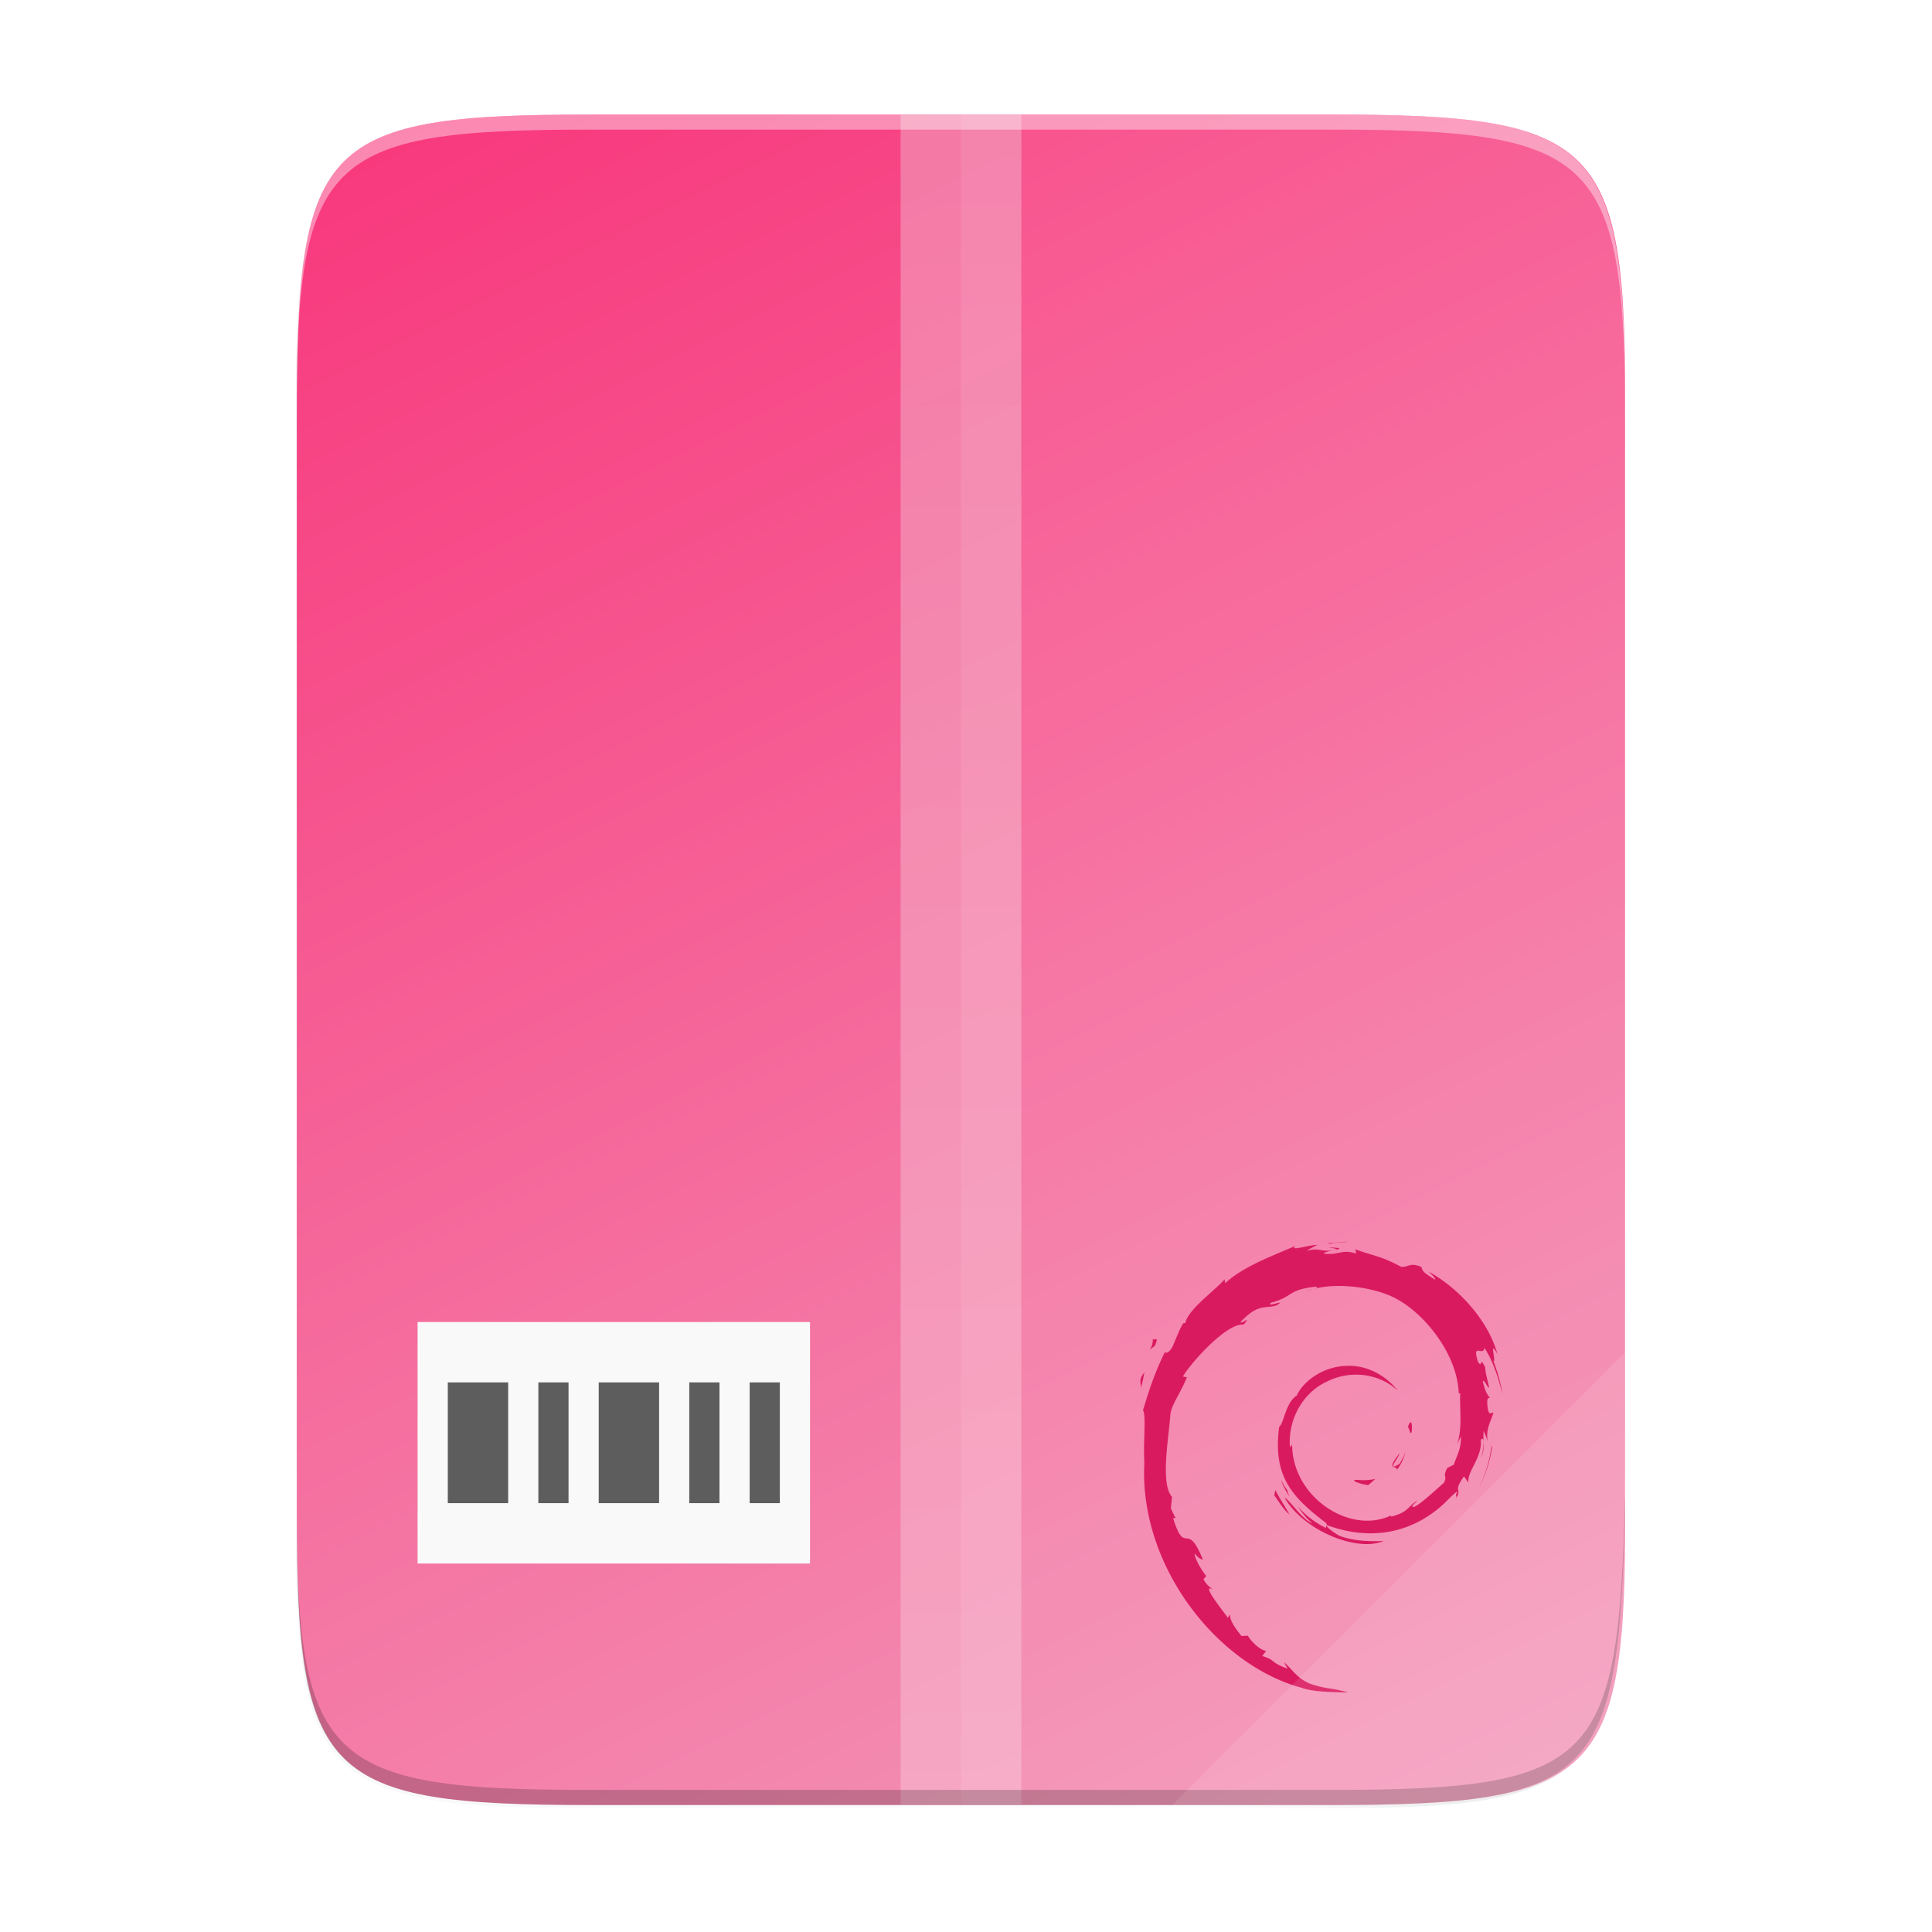
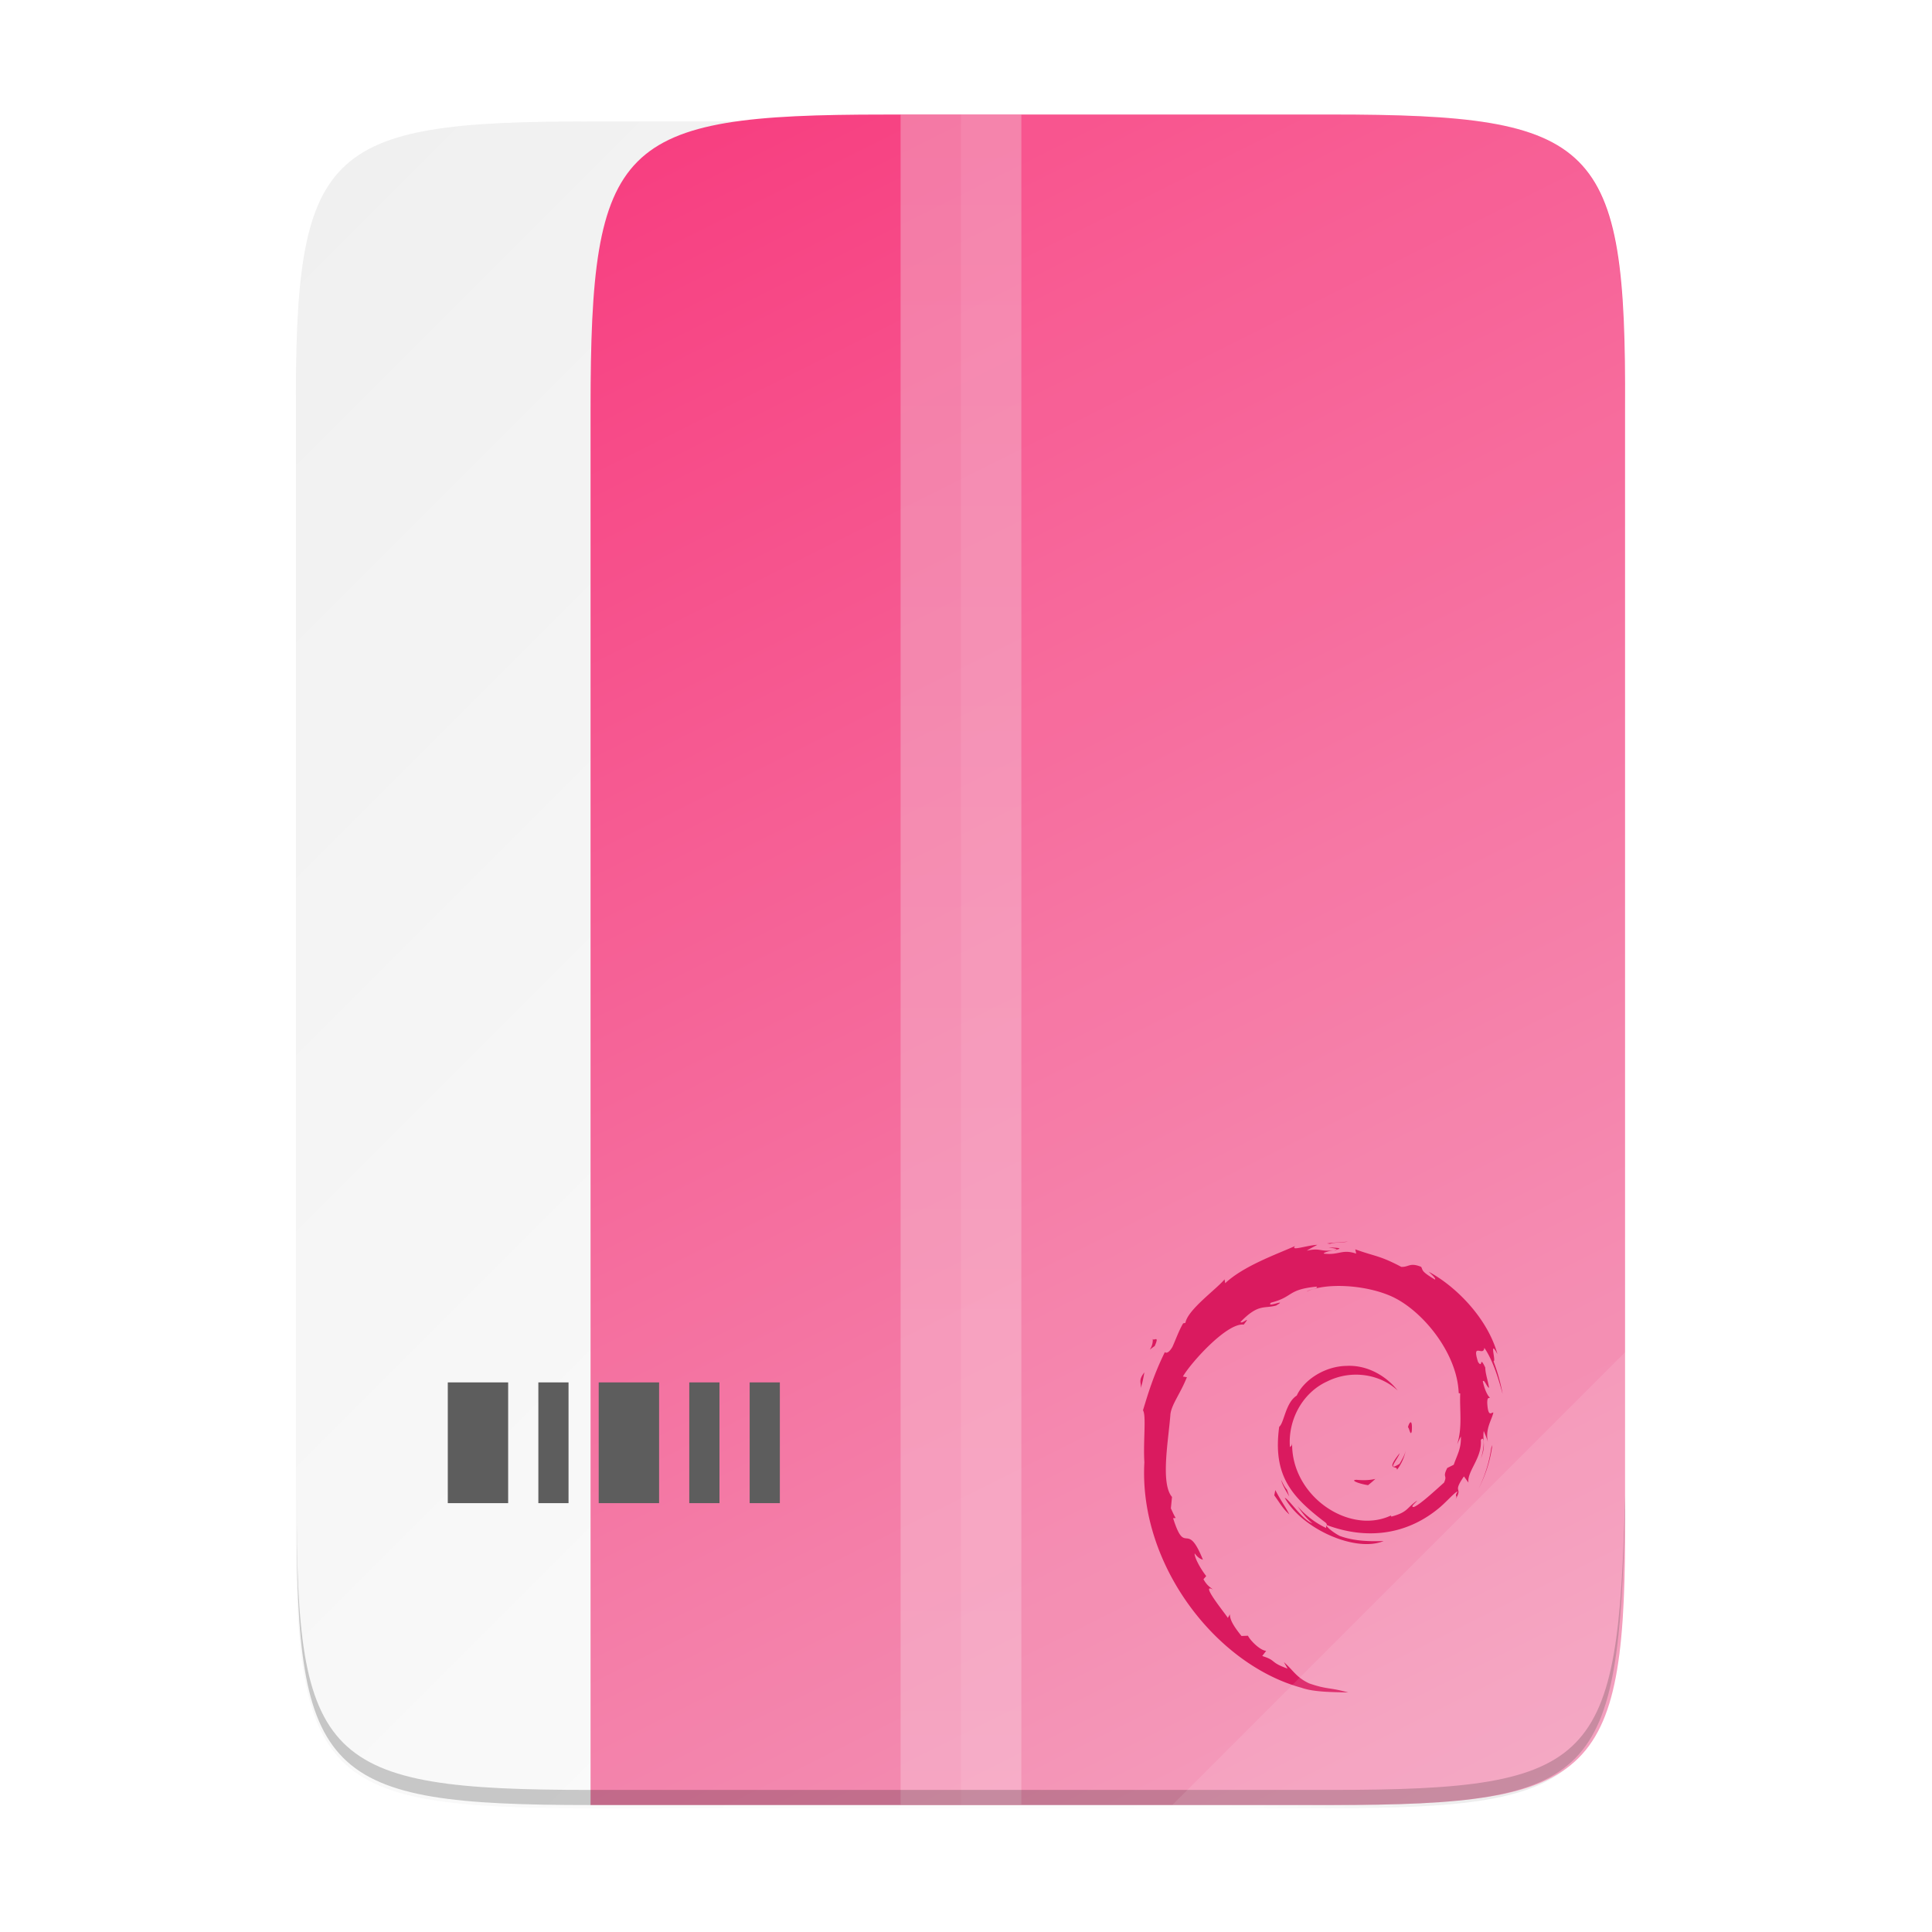
<svg xmlns="http://www.w3.org/2000/svg" xmlns:xlink="http://www.w3.org/1999/xlink" width="256" height="256" viewBox="0 0 67.733 67.733">
  <defs>
    <linearGradient id="a">
      <stop offset="0" stop-color="#18a303" />
      <stop offset="1" stop-color="#106802" />
    </linearGradient>
    <linearGradient id="c">
      <stop offset="0" stop-opacity="0" />
      <stop offset=".493" />
      <stop offset="1" stop-opacity="0" />
    </linearGradient>
    <linearGradient id="b">
      <stop offset="0" stop-color="#125a00" />
      <stop offset="1" stop-color="#69ce00" stop-opacity="0" />
    </linearGradient>
    <linearGradient id="d">
      <stop offset="0" stop-color="#fff" />
      <stop offset="1" stop-color="#f5ffaa" stop-opacity="0" />
    </linearGradient>
    <linearGradient id="e">
      <stop offset="0" stop-color="gray" />
      <stop offset="1" stop-color="#b3b3b3" />
    </linearGradient>
    <linearGradient id="f">
      <stop offset="0" stop-color="#f2f2f2" />
      <stop offset="1" stop-color="#fff" />
    </linearGradient>
    <linearGradient id="g">
      <stop offset="0" stop-opacity=".502" />
      <stop offset="1" stop-opacity="0" />
    </linearGradient>
    <linearGradient id="h">
      <stop offset="0" />
      <stop offset=".455" stop-opacity=".361" />
      <stop offset="1" stop-opacity="0" />
    </linearGradient>
    <linearGradient id="i">
      <stop offset="0" stop-color="#63bbee" />
      <stop offset="1" stop-color="#aadcf7" />
    </linearGradient>
    <linearGradient id="j">
      <stop offset="0" stop-color="#f09e6f" />
      <stop offset="1" stop-color="#f9cfb5" />
    </linearGradient>
    <linearGradient id="k">
      <stop offset="0" stop-color="#f5ce53" />
      <stop offset="1" stop-color="#fde9a9" />
    </linearGradient>
    <linearGradient id="l">
      <stop offset="0" stop-color="#8ee780" />
      <stop offset="1" stop-color="#ccf4c6" />
    </linearGradient>
    <linearGradient id="m">
      <stop offset="0" stop-color="#4a00ff" />
      <stop offset="1" stop-color="#00a0c1" stop-opacity="0" />
    </linearGradient>
    <linearGradient id="n">
      <stop offset="0" stop-color="maroon" />
      <stop offset="1" stop-color="#ffc600" stop-opacity="0" />
    </linearGradient>
    <linearGradient id="o">
      <stop offset="0" stop-color="#fff" stop-opacity="0" />
      <stop offset=".493" stop-color="#fff" />
      <stop offset="1" stop-color="#fff" stop-opacity="0" />
    </linearGradient>
    <linearGradient id="p">
      <stop offset="0" stop-color="#003362" />
      <stop offset="1" stop-color="#00ff8c" stop-opacity="0" />
    </linearGradient>
    <linearGradient id="q">
      <stop offset="0" stop-color="red" />
      <stop offset="1" stop-color="#d3d300" stop-opacity="0" />
    </linearGradient>
    <linearGradient id="r">
      <stop offset="0" stop-color="#259dd2" />
      <stop offset="1" stop-color="#025583" />
    </linearGradient>
    <linearGradient id="s">
      <stop offset="0" stop-color="#259dd2" />
      <stop offset="1" stop-color="#065d8d" />
    </linearGradient>
    <linearGradient id="t">
      <stop offset="0" stop-color="#000061" />
      <stop offset="1" stop-color="#006f86" stop-opacity="0" />
    </linearGradient>
    <linearGradient id="u">
      <stop offset="0" stop-color="#44adeb" />
      <stop offset="1" stop-color="#aadcf7" />
    </linearGradient>
    <linearGradient id="v">
      <stop offset="0" stop-color="#666" />
      <stop offset="1" stop-color="#333" />
    </linearGradient>
    <linearGradient id="w">
      <stop offset="0" stop-color="#fff" />
      <stop offset="1" stop-color="#fff" stop-opacity="0" />
    </linearGradient>
    <linearGradient id="x">
      <stop offset="0" stop-color="#666" />
      <stop offset="1" stop-color="#1a1a1a" />
    </linearGradient>
    <linearGradient id="y">
      <stop offset="0" stop-color="#0369a3" />
      <stop offset="1" stop-color="#047fc6" />
    </linearGradient>
    <linearGradient id="z">
      <stop offset="0" stop-color="#666" />
      <stop offset="1" stop-color="#666" stop-opacity=".5" />
    </linearGradient>
    <linearGradient id="A">
      <stop offset="0" stop-color="#fff" />
      <stop offset="1" stop-color="#00a8ff" stop-opacity="0" />
    </linearGradient>
    <linearGradient id="B">
      <stop offset="0" stop-color="gray" />
      <stop offset="1" stop-color="#666" />
    </linearGradient>
    <linearGradient id="C">
      <stop offset="0" stop-color="#e9b913" />
      <stop offset="1" stop-color="#ff0" />
    </linearGradient>
    <linearGradient xlink:href="#D" id="K" x1="256" y1="24" x2="256" y2="664" gradientUnits="userSpaceOnUse" gradientTransform="matrix(.099 0 0 .132 8.29 230.107)" />
    <linearGradient id="D">
      <stop offset="0" stop-color="#f29cbb" />
      <stop offset="1" stop-color="#fac4d7" />
    </linearGradient>
    <linearGradient gradientUnits="userSpaceOnUse" y2="119.093" x2="-35.31" y1="401.584" x1="529.655" id="J" xlink:href="#E" gradientTransform="matrix(0 -.12 -.12 0 67.016 292.548)" />
    <linearGradient id="E">
      <stop offset="0" stop-color="#f8367b" />
      <stop offset="1" stop-color="#f29cbb" />
    </linearGradient>
    <linearGradient xlink:href="#F" id="H" x1="88" y1="88" x2="488" y2="488" gradientUnits="userSpaceOnUse" />
    <linearGradient id="F">
      <stop offset="0" stop-opacity=".588" />
      <stop offset=".88" stop-opacity="0" />
      <stop offset="1" />
    </linearGradient>
    <filter id="I" x="-.053" width="1.106" y="-.044" height="1.088" color-interpolation-filters="sRGB">
      <feGaussianBlur stdDeviation="8.48" />
    </filter>
    <filter id="G" x="-.013" width="1.026" y="-.011" height="1.022" color-interpolation-filters="sRGB">
      <feGaussianBlur stdDeviation="2.12" />
    </filter>
  </defs>
  <path style="marker:none" d="M189.843 74c-70.593 0-78.189 7.25-77.843 77.987v292.026c-.346 70.736 7.25 77.987 77.843 77.987h196.314c70.593 0 76.006-7.274 77.843-77.987V151.987C464 81.25 456.75 74 386.157 74z" transform="matrix(.132 0 0 .132 -4.41 -5.51)" color="#000" overflow="visible" opacity=".1" filter="url(#G)" enable-background="accumulate" />
  <path d="M189.843 74c-70.593 0-78.189 7.25-77.843 77.987v292.026c-.346 70.736 7.25 77.987 77.843 77.987h196.314C456.75 522 464 514.75 464 444.013V151.987C464 81.25 456.75 74 386.157 74z" style="marker:none" transform="matrix(.132 0 0 .132 -4.41 -5.51)" color="#000" overflow="visible" opacity=".3" fill="url(#H)" filter="url(#I)" enable-background="accumulate" />
-   <path style="marker:none" d="M46.674 233.282c9.34 0 10.344.959 10.298 10.317v38.632c.046 9.358-.959 10.317-10.298 10.317h-25.97c-9.34 0-10.298-.959-10.298-10.317V243.6c0-9.358.959-10.317 10.298-10.317z" color="#000" overflow="visible" fill="url(#J)" enable-background="accumulate" transform="translate(0 -229.267)" />
+   <path style="marker:none" d="M46.674 233.282c9.34 0 10.344.959 10.298 10.317v38.632c.046 9.358-.959 10.317-10.298 10.317h-25.97V243.6c0-9.358.959-10.317 10.298-10.317z" color="#000" overflow="visible" fill="url(#J)" enable-background="accumulate" transform="translate(0 -229.267)" />
  <path style="marker:none" color="#000" overflow="visible" opacity=".6" fill="url(#K)" enable-background="accumulate" d="M31.574 233.282h4.233v59.267h-4.233z" transform="translate(0 -229.267)" />
-   <path style="marker:none" color="#000" overflow="visible" fill="#f9f9f9" enable-background="accumulate" d="M14.64 46.348h13.758v8.467H14.64z" />
  <path style="marker:none" d="M15.699 48.465v4.233h2.116v-4.233zm3.175 0v4.233h1.058v-4.233zm2.116 0v4.233h2.117v-4.233zm3.175 0v4.233h1.059v-4.233zm2.117 0v4.233h1.058v-4.233z" color="#000" overflow="visible" fill="#5d5d5d" enable-background="accumulate" />
  <g fill="#d70751" overflow="visible" enable-background="new">
    <path d="M47.57 51.88c-.261.004.05.135.392.188.095-.074.18-.148.256-.22-.212.051-.429.053-.647.033M48.976 51.53a1.66 1.66 0 0 0 .31-.694c-.035.173-.129.323-.218.482-.49.308-.046-.183 0-.37-.526.663-.073.397-.092.582M49.495 50.18c.032-.472-.092-.322-.134-.143.048.026.087.333.134.143M46.577 43.733c.14.025.302.044.279.077.154-.033.188-.064-.279-.077M46.856 43.81l-.098.021.091-.008.007-.013" />
    <path d="M51.216 50.359c.015.423-.124.629-.25.993l-.227.113c-.185.36.019.228-.114.514-.29.258-.878.805-1.066.855-.137-.003.093-.162.123-.225-.387.266-.31.4-.903.561l-.017-.038c-1.46.687-3.489-.675-3.462-2.532-.015.118-.044.088-.077.135-.075-.955.442-1.915 1.313-2.307.853-.422 1.852-.25 2.462.32-.335-.439-1.002-.905-1.793-.862-.775.013-1.5.505-1.742 1.04-.397.25-.443.964-.616 1.094-.233 1.711.437 2.45 1.572 3.32.178.12.05.138.074.23a3.078 3.078 0 0 1-1.006-.77c.151.221.314.435.524.604-.356-.12-.83-.861-.97-.892.614 1.097 2.486 1.924 3.467 1.514-.454.017-1.03.01-1.54-.18-.215-.11-.506-.338-.453-.38 1.338.5 2.72.378 3.878-.55.295-.23.617-.62.71-.625-.14.21.024.1-.083.287.293-.474-.128-.193.303-.818l.159.22c-.06-.394.488-.871.432-1.493.126-.19.14.205.007.642.185-.485.05-.563.096-.963.052.135.12.277.154.42-.12-.47.123-.79.184-1.062-.06-.027-.186.207-.215-.347.004-.24.067-.126.09-.185-.046-.027-.17-.212-.245-.565.054-.083.146.215.22.227-.048-.28-.13-.495-.134-.71-.217-.455-.077.06-.253-.196-.231-.72.192-.167.22-.495.351.508.55 1.295.643 1.62a6.634 6.634 0 0 0-.322-1.154c.107.045-.171-.818.139-.246-.331-1.218-1.416-2.356-2.414-2.89.121.113.276.253.22.275-.496-.296-.409-.319-.48-.444-.404-.164-.431.014-.698 0-.763-.404-.91-.36-1.612-.614l.032.15c-.505-.169-.588.063-1.134 0-.033-.026.175-.094.347-.119-.489.064-.466-.096-.944.018.118-.083.243-.138.368-.208-.398.024-.95.232-.78.043-.65.29-1.803.697-2.45 1.304l-.021-.136c-.297.356-1.293 1.063-1.373 1.525l-.08.018c-.153.261-.253.557-.376.826-.202.344-.296.133-.267.187-.397.805-.595 1.48-.765 2.036.122.181.003 1.092.049 1.821-.2 3.602 2.527 7.098 5.508 7.905.437.156 1.086.15 1.639.166-.652-.186-.736-.098-1.372-.32-.458-.216-.558-.462-.883-.744l.129.227c-.636-.225-.37-.279-.888-.442l.137-.18c-.206-.015-.546-.347-.639-.531l-.226.009c-.27-.334-.415-.576-.405-.763l-.073.13c-.082-.141-.997-1.254-.523-.995-.088-.08-.205-.131-.332-.362l.097-.11c-.229-.295-.42-.671-.406-.797.122.165.206.195.29.224-.577-1.431-.61-.08-1.046-1.457l.092-.007c-.07-.108-.114-.223-.17-.337l.04-.4c-.415-.48-.116-2.042-.056-2.898.041-.348.346-.719.578-1.3l-.14-.024c.27-.472 1.542-1.893 2.132-1.82.285-.36-.057-.002-.113-.092.627-.65.825-.459 1.248-.576.456-.27-.392.106-.176-.103.79-.201.56-.458 1.59-.56.108.062-.253.095-.343.175.657-.322 2.08-.248 3.005.179 1.072.501 2.278 1.983 2.326 3.377l.054.015c-.028.554.085 1.195-.11 1.784l.132-.28" />
    <path d="M44.711 52.24l-.037.184c.173.234.31.487.53.67-.159-.309-.276-.436-.493-.854M45.118 52.224c-.09-.1-.144-.222-.205-.343.058.213.176.395.286.581l-.08-.238M52.32 50.659l-.038.097c-.07.5-.223.996-.457 1.456a4.591 4.591 0 0 0 .495-1.553M46.63 43.607c.176-.065.434-.035.622-.078-.245.02-.488.033-.73.063l.107.015M40.411 46.914c.041.377-.284.524.072.275.191-.43-.074-.12-.072-.275M39.993 48.662c.082-.252.097-.403.128-.55-.227.29-.104.353-.128.55" />
  </g>
  <path style="marker:none" d="M33.69 4.015v59.267h12.986c9.339 0 10.055-.963 10.298-10.317V14.332c0-9.358-.96-10.317-10.298-10.317z" color="#000" overflow="visible" opacity=".08" fill="#fff" enable-background="accumulate" />
  <path style="marker:none" d="M10.407 52.435v.53c-.046 9.357.96 10.317 10.298 10.317h25.97c9.34 0 10.056-.963 10.299-10.318v-.529c-.243 9.355-.96 10.317-10.298 10.317h-25.97c-9.34 0-10.345-.959-10.299-10.317z" color="#000" overflow="visible" opacity=".2" enable-background="accumulate" />
-   <path style="marker:none" d="M20.705 4.015c-9.339 0-10.344.96-10.298 10.317v.53c-.046-9.358.96-10.318 10.298-10.318h25.97c9.34 0 10.299.96 10.299 10.317v-.529c0-9.358-.96-10.317-10.298-10.317z" color="#000" overflow="visible" opacity=".4" fill="#fff" enable-background="accumulate" />
  <path style="marker:none" d="M41.099 63.282l15.875-15.875v5.949c-.014 8.994-1.006 9.926-10.1 9.926z" color="#000" overflow="visible" opacity=".1" fill="#fff" enable-background="accumulate" />
</svg>